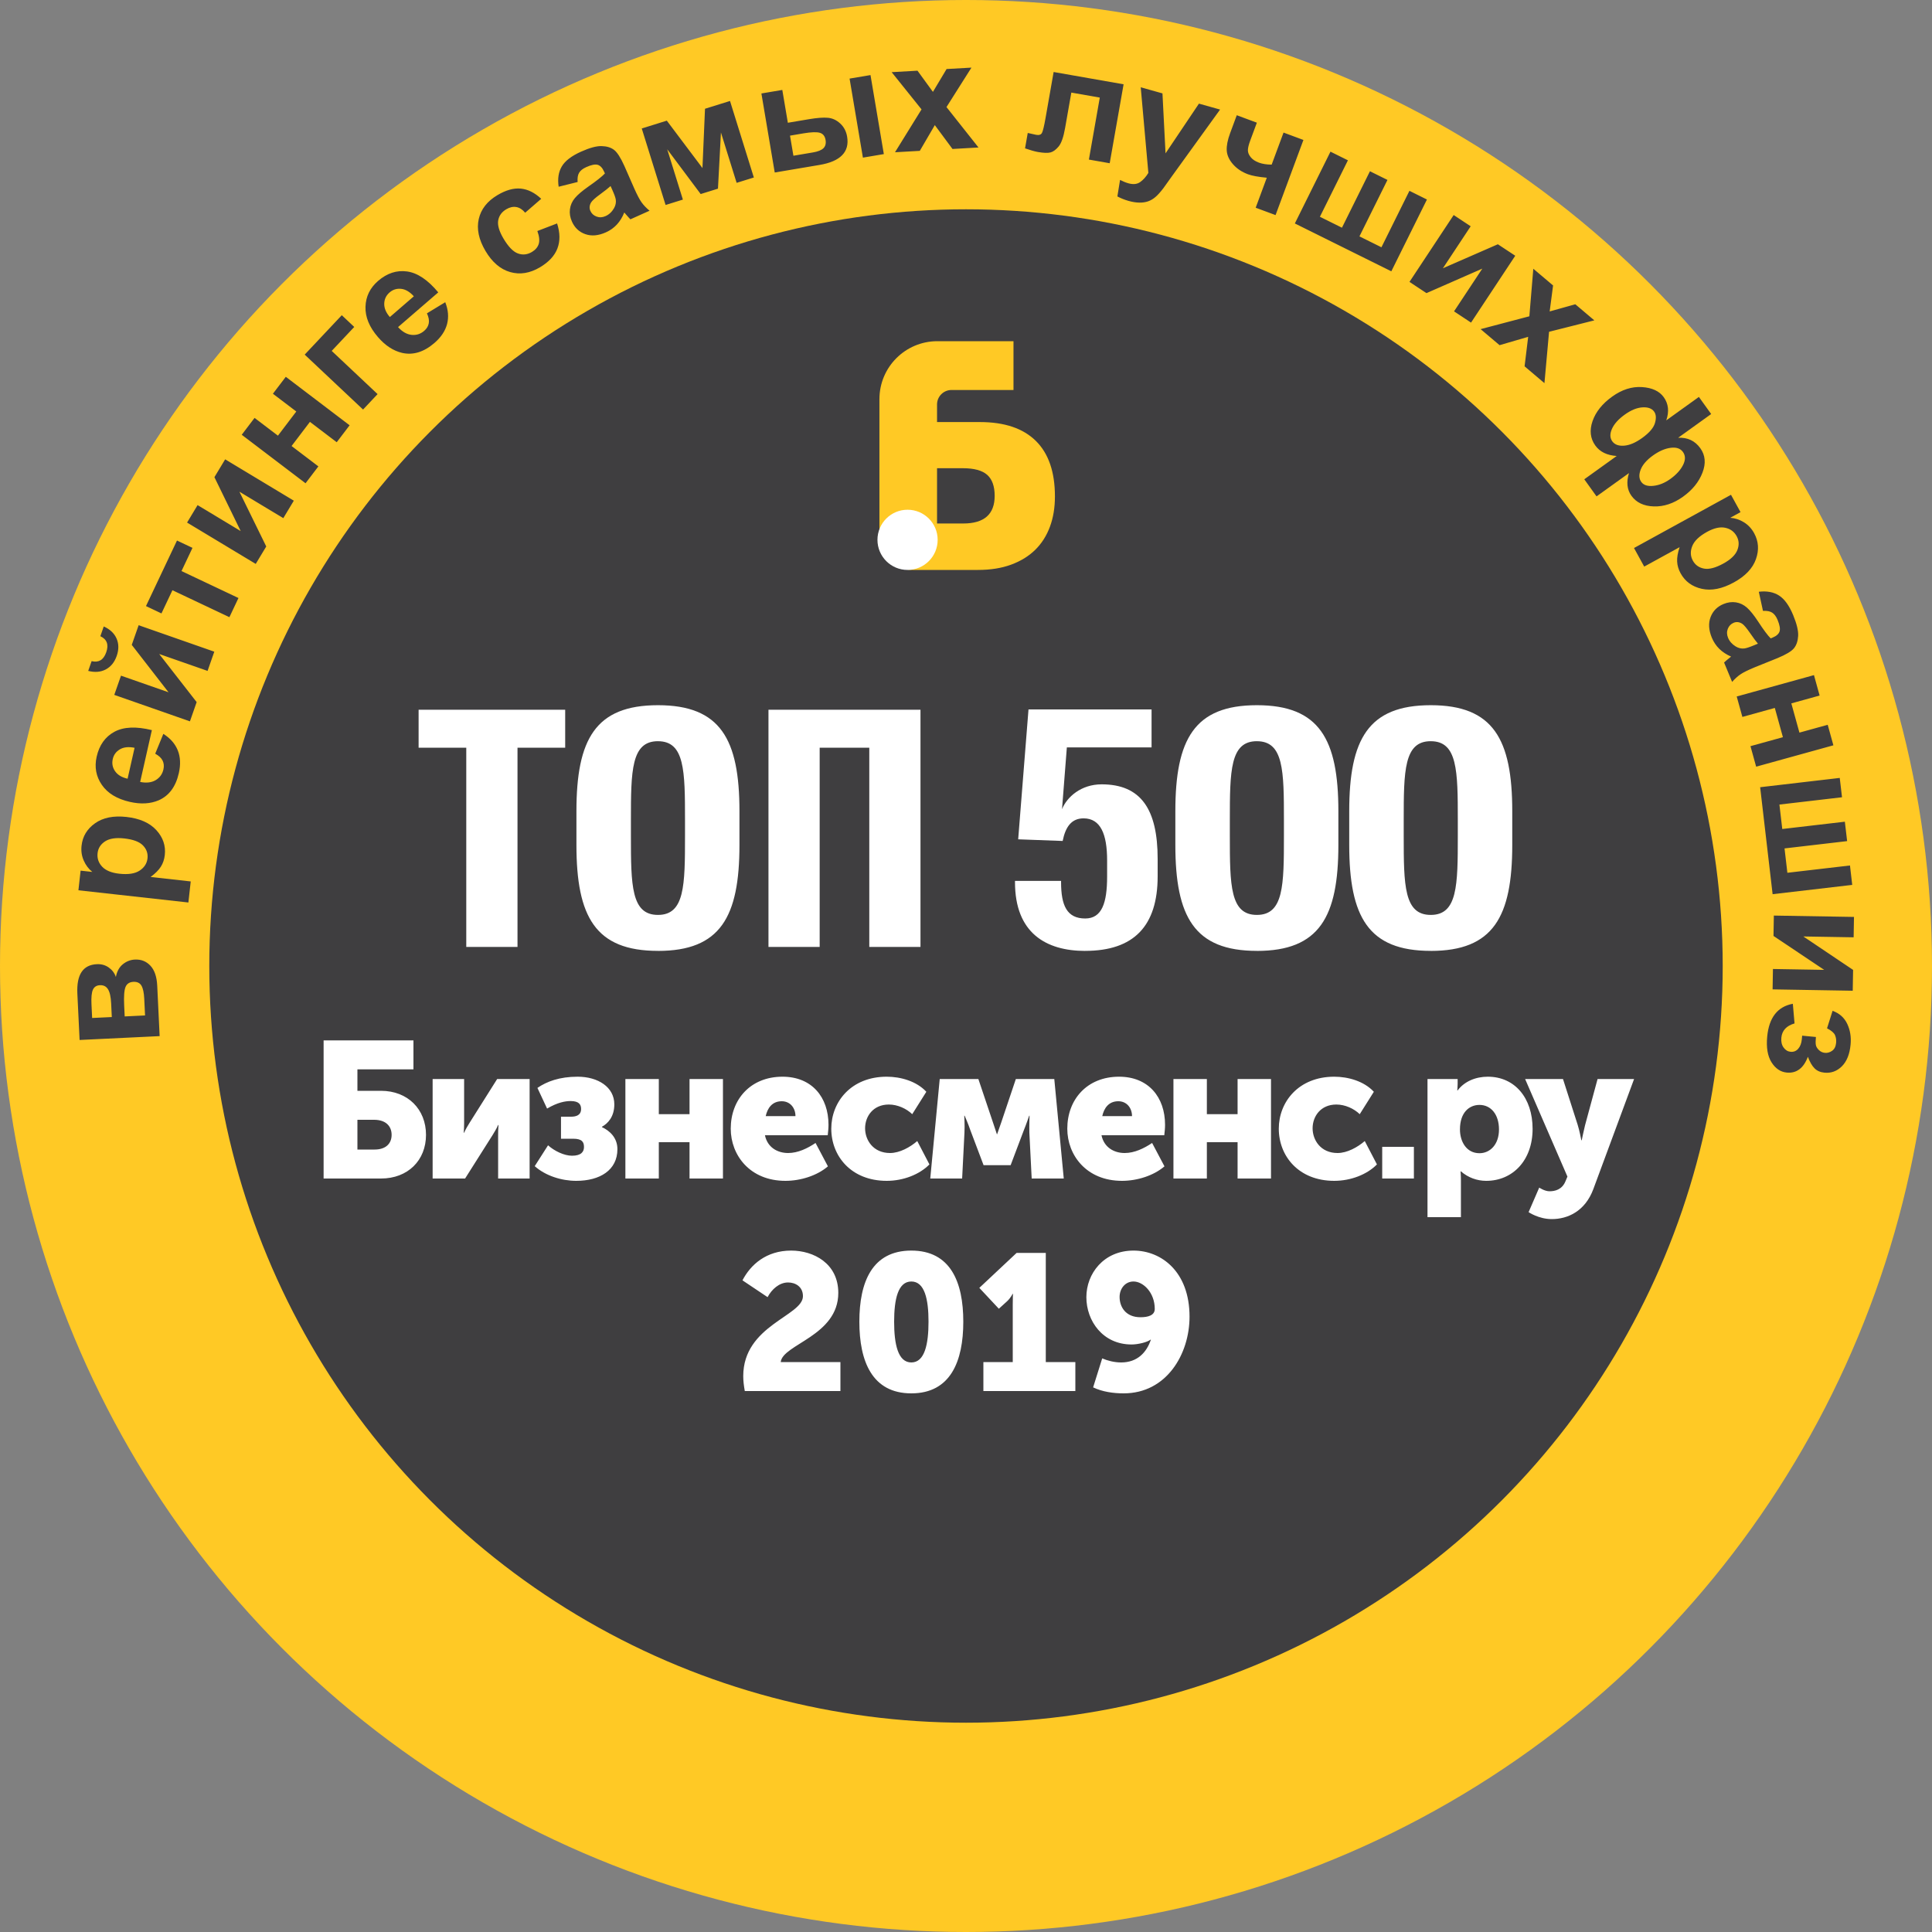
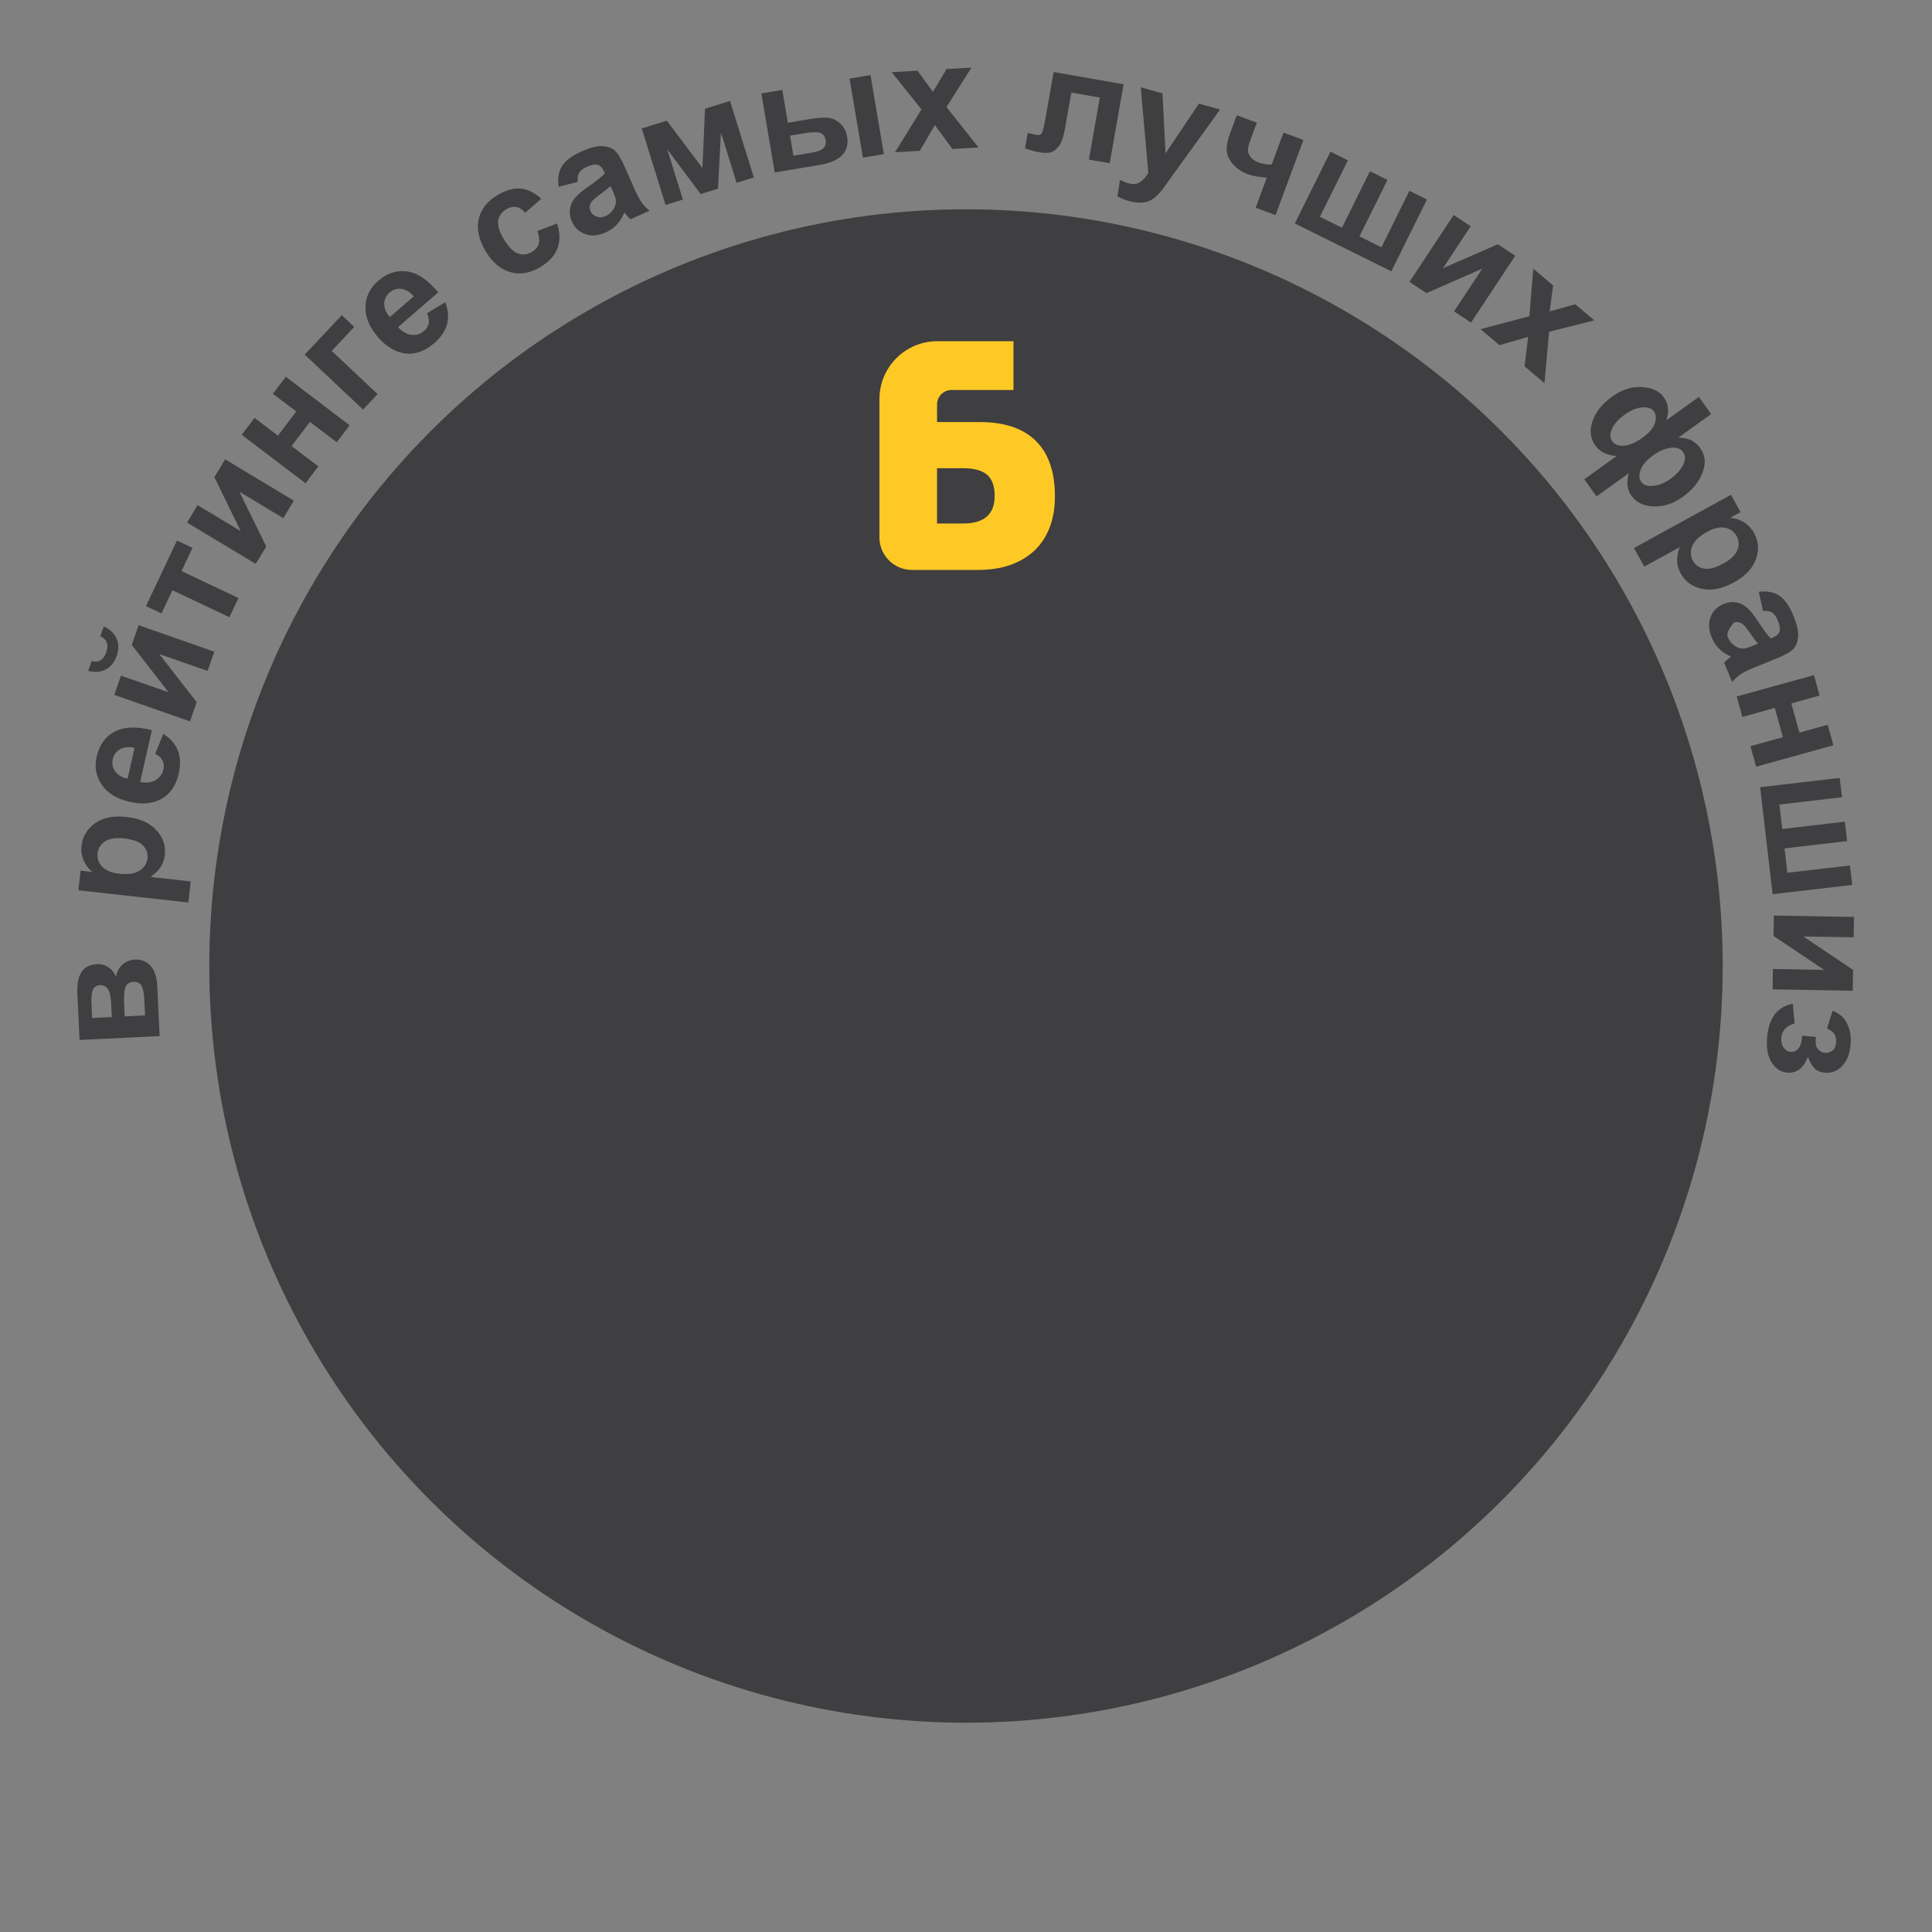
<svg xmlns="http://www.w3.org/2000/svg" width="100px" height="100px" viewBox="0 0 100 100" version="1.1">
  <rect x="0" y="0" width="100" height="100" fill="#808080" stroke="none" />
  <title>top500</title>
  <desc>Created with Sketch.</desc>
  <g id="Page-1" stroke="none" stroke-width="1" fill="none" fill-rule="evenodd">
    <g id="top500">
-       <circle id="Oval" fill="#FFC925" fill-rule="nonzero" cx="50" cy="50" r="50" />
      <circle id="Oval" fill="#3F3E40" fill-rule="nonzero" cx="50" cy="50" r="39.167" />
-       <path d="M38.55,72 C38.5,71.72 38.47,71.47 38.47,71.23 C38.47,68.59 41.56,68.12 41.56,67.09 C41.56,66.59 41.16,66.38 40.79,66.38 C40.33,66.38 39.94,66.74 39.73,67.14 L38.43,66.27 C38.85,65.46 39.66,64.73 40.95,64.73 C42.12,64.73 43.39,65.4 43.39,66.92 C43.39,69.15 40.5,69.58 40.41,70.5 L43.5,70.5 L43.5,72 L38.55,72 Z M47.17,72.12 C45.14,72.12 44.48,70.46 44.48,68.41 C44.48,66.36 45.14,64.73 47.17,64.73 C49.2,64.73 49.86,66.36 49.86,68.41 C49.86,70.46 49.2,72.12 47.17,72.12 Z M47.17,70.52 C47.86,70.52 48.06,69.58 48.06,68.41 C48.06,67.25 47.86,66.33 47.17,66.33 C46.48,66.33 46.28,67.25 46.28,68.41 C46.28,69.58 46.48,70.52 47.17,70.52 Z M50.9,72 L50.9,70.5 L52.42,70.5 L52.42,67.52 C52.42,67.25 52.43,66.97 52.43,66.97 L52.41,66.97 C52.41,66.97 52.32,67.17 52.13,67.35 L51.7,67.74 L50.69,66.66 L52.62,64.85 L54.13,64.85 L54.13,70.5 L55.66,70.5 L55.66,72 L50.9,72 Z M56.58,71.81 L57.05,70.31 C57.33,70.43 57.68,70.52 58.03,70.52 C58.87,70.52 59.35,70 59.57,69.34 L59.55,69.34 C59.39,69.47 58.91,69.59 58.57,69.59 C57.08,69.59 56.23,68.37 56.23,67.14 C56.23,65.93 57.12,64.73 58.67,64.73 C60.11,64.73 61.57,65.82 61.57,68.15 C61.57,70.09 60.38,72.12 58.16,72.12 C57.63,72.12 57.06,72.04 56.58,71.81 Z M59.03,68.18 C59.43,68.18 59.77,68.08 59.77,67.75 C59.77,66.9 59.17,66.33 58.67,66.33 C58.23,66.33 57.95,66.71 57.95,67.13 C57.95,67.64 58.26,68.18 59.03,68.18 Z" id="2019" fill="#FFFFFF" fill-rule="nonzero" />
-       <path d="M16.75,61 L16.75,53.85 L21.4,53.85 L21.4,55.35 L18.5,55.35 L18.5,56.46 L19.72,56.46 C21.11,56.46 22.05,57.42 22.05,58.74 C22.05,60.06 21.11,61 19.72,61 L16.75,61 Z M18.5,59.5 L19.39,59.5 C19.97,59.5 20.27,59.19 20.27,58.74 C20.27,58.29 19.97,57.96 19.36,57.96 L18.5,57.96 L18.5,59.5 Z M22.393,61 L22.393,55.85 L24.023,55.85 L24.023,58.12 C24.023,58.3 24.013,58.5 24.003,58.63 L24.023,58.63 C24.113,58.42 24.213,58.27 24.303,58.12 L25.733,55.85 L27.413,55.85 L27.413,61 L25.783,61 L25.783,58.75 C25.783,58.63 25.783,58.43 25.803,58.23 L25.783,58.23 C25.693,58.44 25.583,58.6 25.503,58.74 L24.073,61 L22.393,61 Z M27.677,60.36 L28.367,59.28 C28.687,59.57 29.197,59.82 29.607,59.82 C30.087,59.82 30.227,59.61 30.227,59.37 C30.227,59.12 30.137,58.94 29.667,58.94 L29.037,58.94 L29.037,57.8 L29.557,57.8 C29.827,57.8 30.077,57.72 30.077,57.4 C30.077,57.18 29.977,56.99 29.537,56.99 C29.257,56.99 28.857,57.06 28.317,57.38 L27.817,56.31 C28.297,55.98 28.957,55.73 29.897,55.73 C30.957,55.73 31.797,56.27 31.797,57.16 C31.797,57.8 31.467,58.15 31.157,58.32 L31.157,58.34 C31.547,58.52 31.957,58.88 31.957,59.48 C31.957,60.57 31.047,61.12 29.827,61.12 C29.067,61.12 28.237,60.86 27.677,60.36 Z M32.37,61 L32.37,55.85 L34.1,55.85 L34.1,57.67 L35.69,57.67 L35.69,55.85 L37.42,55.85 L37.42,61 L35.69,61 L35.69,59.12 L34.1,59.12 L34.1,61 L32.37,61 Z M37.823,58.42 C37.823,56.91 38.843,55.73 40.503,55.73 C42.023,55.73 42.883,56.79 42.883,58.22 C42.883,58.4 42.863,58.58 42.843,58.76 L39.593,58.76 C39.723,59.39 40.243,59.68 40.793,59.68 C41.303,59.68 41.793,59.44 42.213,59.16 L42.853,60.37 C42.293,60.85 41.443,61.12 40.653,61.12 C38.813,61.12 37.823,59.79 37.823,58.42 Z M39.633,57.77 L41.173,57.77 C41.173,57.35 40.903,57 40.463,57 C39.963,57 39.723,57.36 39.633,57.77 Z M43.027,58.42 C43.027,57.04 44.047,55.73 45.897,55.73 C46.617,55.73 47.437,55.96 47.947,56.51 L47.217,57.67 C46.917,57.38 46.457,57.17 46.007,57.17 C45.187,57.17 44.777,57.79 44.777,58.4 C44.777,59.01 45.197,59.68 46.067,59.68 C46.567,59.68 47.107,59.38 47.477,59.06 L48.107,60.27 C47.597,60.79 46.757,61.12 45.897,61.12 C44.057,61.12 43.027,59.84 43.027,58.42 Z M48.15,61 L48.64,55.85 L50.64,55.85 L51.4,58.11 C51.49,58.37 51.6,58.71 51.6,58.71 L51.61,58.71 C51.61,58.71 51.73,58.37 51.82,58.11 L52.58,55.85 L54.57,55.85 L55.06,61 L53.4,61 L53.28,58.63 C53.27,58.23 53.29,57.75 53.29,57.75 L53.27,57.75 C53.27,57.75 53.12,58.19 52.99,58.51 L52.31,60.31 L50.91,60.31 L50.23,58.51 C50.12,58.18 49.93,57.75 49.93,57.75 L49.91,57.75 C49.91,57.75 49.94,58.23 49.92,58.63 L49.8,61 L48.15,61 Z M55.243,58.42 C55.243,56.91 56.263,55.73 57.923,55.73 C59.443,55.73 60.303,56.79 60.303,58.22 C60.303,58.4 60.283,58.58 60.263,58.76 L57.013,58.76 C57.143,59.39 57.663,59.68 58.213,59.68 C58.723,59.68 59.213,59.44 59.633,59.16 L60.273,60.37 C59.713,60.85 58.863,61.12 58.073,61.12 C56.233,61.12 55.243,59.79 55.243,58.42 Z M57.053,57.77 L58.593,57.77 C58.593,57.35 58.323,57 57.883,57 C57.383,57 57.143,57.36 57.053,57.77 Z M60.737,61 L60.737,55.85 L62.467,55.85 L62.467,57.67 L64.057,57.67 L64.057,55.85 L65.787,55.85 L65.787,61 L64.057,61 L64.057,59.12 L62.467,59.12 L62.467,61 L60.737,61 Z M66.19,58.42 C66.19,57.04 67.21,55.73 69.06,55.73 C69.78,55.73 70.6,55.96 71.11,56.51 L70.38,57.67 C70.08,57.38 69.62,57.17 69.17,57.17 C68.35,57.17 67.94,57.79 67.94,58.4 C67.94,59.01 68.36,59.68 69.23,59.68 C69.73,59.68 70.27,59.38 70.64,59.06 L71.27,60.27 C70.76,60.79 69.92,61.12 69.06,61.12 C67.22,61.12 66.19,59.84 66.19,58.42 Z M71.543,61 L71.543,59.36 L73.183,59.36 L73.183,61 L71.543,61 Z M73.887,63 L73.887,55.85 L75.447,55.85 L75.447,56.11 C75.447,56.28 75.427,56.44 75.427,56.44 L75.447,56.44 C75.797,55.97 76.387,55.73 77.007,55.73 C78.407,55.73 79.327,56.83 79.327,58.43 C79.327,60.06 78.297,61.12 76.927,61.12 C76.447,61.12 75.987,60.95 75.617,60.63 L75.597,60.63 C75.597,60.63 75.617,60.81 75.617,61.07 L75.617,63 L73.887,63 Z M75.567,58.46 C75.567,59.08 75.897,59.69 76.577,59.69 C77.117,59.69 77.587,59.25 77.587,58.46 C77.587,57.69 77.177,57.19 76.577,57.19 C76.057,57.19 75.567,57.57 75.567,58.46 Z M79.67,61.47 C79.67,61.47 79.95,61.66 80.2,61.66 C80.48,61.66 80.85,61.58 81.03,61.14 L81.13,60.9 L78.94,55.85 L80.9,55.85 L81.66,58.22 C81.75,58.5 81.85,59.02 81.85,59.02 L81.87,59.02 C81.87,59.02 81.97,58.53 82.04,58.25 L82.69,55.85 L84.58,55.85 L82.47,61.55 C82.04,62.7 81.14,63.1 80.32,63.1 C79.64,63.1 79.12,62.74 79.12,62.74 L79.67,61.47 Z" id="Бизнесменс.ру" fill="#FFFFFF" fill-rule="nonzero" />
-       <path d="M24.134,49.014 L26.786,49.014 L26.786,38.7 L29.254,38.7 L29.254,36.737 L21.667,36.737 L21.667,38.7 L24.134,38.7 L24.134,49.014 L24.134,49.014 Z M34.056,38.364 C32.672,38.364 32.656,39.887 32.656,42.461 L32.656,43.258 C32.656,45.832 32.672,47.356 34.056,47.356 C35.44,47.356 35.456,45.832 35.456,43.258 L35.456,42.462 C35.456,39.889 35.44,38.365 34.056,38.365 L34.056,38.364 Z M34.056,49.217 C30.821,49.217 29.836,47.457 29.836,43.731 L29.836,41.988 C29.836,38.262 30.821,36.501 34.056,36.501 C37.291,36.501 38.274,38.261 38.274,41.988 L38.274,43.732 C38.274,47.458 37.291,49.219 34.056,49.219 L34.056,49.217 Z M65.056,38.364 C63.672,38.364 63.656,39.887 63.656,42.461 L63.656,43.258 C63.656,45.832 63.672,47.356 65.056,47.356 C66.44,47.356 66.456,45.832 66.456,43.258 L66.456,42.462 C66.456,39.889 66.44,38.365 65.056,38.365 L65.056,38.364 Z M65.056,49.217 C61.821,49.217 60.836,47.457 60.836,43.731 L60.836,41.988 C60.836,38.262 61.821,36.501 65.056,36.501 C68.291,36.501 69.274,38.261 69.274,41.988 L69.274,43.732 C69.274,47.458 68.291,49.219 65.056,49.219 L65.056,49.217 Z M74.056,38.364 C72.672,38.364 72.656,39.887 72.656,42.461 L72.656,43.258 C72.656,45.832 72.672,47.356 74.056,47.356 C75.44,47.356 75.456,45.832 75.456,43.258 L75.456,42.462 C75.456,39.889 75.44,38.365 74.056,38.365 L74.056,38.364 Z M74.056,49.217 C70.821,49.217 69.836,47.457 69.836,43.731 L69.836,41.988 C69.836,38.262 70.821,36.501 74.056,36.501 C77.291,36.501 78.274,38.261 78.274,41.988 L78.274,43.732 C78.274,47.458 77.291,49.219 74.056,49.219 L74.056,49.217 Z M47.646,36.737 L39.776,36.737 L39.776,49.014 L42.426,49.014 L42.426,38.7 L44.994,38.7 L44.994,49.014 L47.644,49.014 L47.644,36.737 L47.646,36.737 L47.646,36.737 Z M56.17,49.217 C58.687,49.217 59.92,47.93 59.92,45.357 L59.92,44.459 C59.92,41.884 59.054,40.597 57.02,40.597 C55.953,40.597 55.22,41.257 54.97,41.884 L55.22,38.684 L59.605,38.684 L59.605,36.72 L53.235,36.72 L52.701,43.443 L55.003,43.528 C55.153,42.782 55.47,42.358 56.087,42.358 C56.971,42.358 57.304,43.188 57.304,44.528 L57.304,45.373 C57.304,46.728 57.038,47.541 56.171,47.541 C55.221,47.541 54.921,46.865 54.921,45.661 L54.921,45.595 L52.536,45.595 L52.536,45.662 C52.536,48.288 54.136,49.219 56.171,49.219 L56.17,49.217 L56.17,49.217 Z" fill="#FFFFFF" fill-rule="nonzero" />
      <g id="App-Icon" transform="translate(45, 17)">
        <path d="M5.723,4.846 C6.991,4.846 7.955,5.171 8.614,5.82 C9.273,6.469 9.603,7.428 9.603,8.696 C9.603,9.274 9.517,9.797 9.344,10.263 C9.172,10.73 8.918,11.128 8.584,11.458 C8.249,11.787 7.833,12.043 7.336,12.226 C6.839,12.409 6.266,12.5 5.616,12.5 L2.206,12.5 C1.274,12.5 0.519,11.745 0.519,10.813 L0.519,3.659 C0.519,2.003 1.861,0.66 3.518,0.66 L7.458,0.66 L7.458,3.186 L4.251,3.186 C3.837,3.186 3.501,3.522 3.501,3.936 L3.501,4.846 L5.723,4.846 Z M3.501,10.096 L4.856,10.096 C5.941,10.096 6.484,9.619 6.484,8.665 C6.484,8.168 6.354,7.806 6.096,7.577 C5.837,7.349 5.419,7.235 4.84,7.235 L3.501,7.235 L3.501,10.096 Z" id="Б" fill="#FFC925" />
-         <circle id="Oval" fill="#FFFFFF" cx="1.975" cy="10.942" r="1.558" />
      </g>
-       <path d="M4.12,53.829 L4.004,51.429 C3.981,50.937 4.053,50.565 4.221,50.312 C4.388,50.059 4.653,49.923 5.014,49.906 C5.246,49.895 5.451,49.952 5.629,50.078 C5.807,50.204 5.93,50.367 5.997,50.567 C6.053,50.277 6.174,50.058 6.36,49.908 C6.546,49.758 6.753,49.678 6.982,49.667 C7.304,49.651 7.572,49.757 7.785,49.984 C7.998,50.211 8.116,50.556 8.138,51.019 L8.263,53.629 L4.12,53.829 Z M5.787,52.642 L5.753,51.935 C5.737,51.595 5.682,51.35 5.589,51.202 C5.496,51.054 5.357,50.985 5.172,50.994 C4.998,51.002 4.877,51.079 4.81,51.224 C4.743,51.369 4.718,51.623 4.735,51.984 L4.769,52.691 L5.787,52.642 Z M7.508,52.559 L7.466,51.693 C7.451,51.381 7.403,51.155 7.32,51.015 C7.238,50.876 7.099,50.811 6.904,50.82 C6.701,50.83 6.566,50.919 6.497,51.086 C6.428,51.254 6.405,51.574 6.427,52.048 L6.454,52.61 L7.508,52.559 Z M4.059,46.081 L4.172,45.064 L4.778,45.131 C4.586,44.976 4.437,44.779 4.333,44.539 C4.228,44.3 4.191,44.043 4.222,43.769 C4.275,43.29 4.508,42.904 4.92,42.612 C5.333,42.32 5.874,42.211 6.544,42.285 C7.233,42.362 7.749,42.59 8.094,42.969 C8.438,43.347 8.584,43.776 8.53,44.255 C8.505,44.483 8.437,44.684 8.326,44.859 C8.215,45.034 8.038,45.212 7.795,45.392 L9.872,45.623 L9.751,46.713 L4.059,46.081 Z M6.171,45.223 C6.634,45.275 6.987,45.221 7.228,45.062 C7.47,44.902 7.606,44.691 7.635,44.427 C7.663,44.173 7.585,43.951 7.4,43.76 C7.216,43.569 6.892,43.448 6.429,43.397 C5.997,43.349 5.666,43.4 5.437,43.55 C5.208,43.7 5.079,43.903 5.051,44.159 C5.021,44.426 5.1,44.659 5.286,44.858 C5.472,45.056 5.767,45.178 6.171,45.223 Z M8.034,39.011 L8.454,37.985 C8.814,38.211 9.063,38.495 9.201,38.837 C9.338,39.179 9.357,39.572 9.256,40.017 C9.097,40.72 8.749,41.189 8.213,41.423 C7.785,41.606 7.29,41.634 6.728,41.507 C6.058,41.356 5.572,41.062 5.272,40.625 C4.971,40.189 4.882,39.703 5.003,39.167 C5.139,38.565 5.445,38.135 5.922,37.877 C6.398,37.619 7.044,37.59 7.861,37.791 L7.255,40.473 C7.574,40.537 7.84,40.507 8.054,40.382 C8.268,40.256 8.403,40.071 8.459,39.824 C8.497,39.657 8.483,39.505 8.417,39.37 C8.352,39.235 8.224,39.116 8.034,39.011 Z M6.966,38.706 C6.654,38.643 6.4,38.67 6.205,38.786 C6.009,38.902 5.886,39.069 5.837,39.287 C5.784,39.521 5.825,39.733 5.961,39.924 C6.097,40.115 6.311,40.242 6.604,40.306 L6.966,38.706 Z M5.915,35.967 L6.263,34.972 L8.723,35.832 L6.82,33.379 L7.176,32.361 L11.092,33.731 L10.744,34.726 L8.24,33.851 L10.179,36.341 L9.831,37.337 L5.915,35.967 Z M5.194,32.93 L5.37,32.425 C5.694,32.571 5.916,32.781 6.034,33.052 C6.153,33.324 6.155,33.624 6.041,33.951 C5.927,34.278 5.738,34.51 5.476,34.649 C5.214,34.788 4.91,34.813 4.566,34.726 L4.742,34.221 C4.923,34.265 5.076,34.249 5.203,34.175 C5.33,34.101 5.428,33.963 5.499,33.761 C5.569,33.56 5.578,33.39 5.525,33.253 C5.473,33.116 5.362,33.008 5.194,32.93 Z M7.556,31.371 L9.161,27.978 L9.963,28.357 L9.395,29.558 L12.343,30.953 L11.874,31.945 L8.925,30.55 L8.357,31.751 L7.556,31.371 Z M9.683,27.048 L10.227,26.145 L12.459,27.489 L11.098,24.699 L11.654,23.775 L15.208,25.915 L14.664,26.819 L12.392,25.451 L13.781,28.285 L13.237,29.188 L9.683,27.048 Z M12.512,22.504 L13.176,21.63 L14.386,22.55 L15.336,21.299 L14.126,20.38 L14.793,19.503 L18.096,22.013 L17.429,22.89 L16.042,21.836 L15.092,23.086 L16.479,24.14 L15.815,25.014 L12.512,22.504 Z M15.771,18.355 L17.691,16.315 L18.336,16.923 L17.169,18.163 L19.544,20.399 L18.792,21.198 L15.771,18.355 Z M22.098,16.218 L23.046,15.642 C23.202,16.037 23.233,16.413 23.141,16.77 C23.048,17.127 22.83,17.455 22.485,17.753 C21.939,18.224 21.381,18.395 20.811,18.265 C20.357,18.158 19.942,17.886 19.566,17.451 C19.116,16.931 18.9,16.406 18.918,15.876 C18.935,15.347 19.152,14.902 19.567,14.543 C20.034,14.139 20.536,13.975 21.073,14.051 C21.609,14.126 22.146,14.487 22.684,15.133 L20.603,16.931 C20.822,17.172 21.055,17.306 21.301,17.332 C21.547,17.359 21.766,17.289 21.957,17.124 C22.087,17.012 22.166,16.882 22.193,16.734 C22.221,16.587 22.189,16.415 22.098,16.218 Z M21.42,15.337 C21.207,15.102 20.987,14.973 20.76,14.95 C20.534,14.927 20.336,14.989 20.167,15.135 C19.985,15.292 19.893,15.487 19.888,15.721 C19.884,15.955 19.981,16.185 20.179,16.41 L21.42,15.337 Z M28.014,10.29 L27.183,11.01 C27.042,10.842 26.888,10.744 26.721,10.716 C26.554,10.688 26.382,10.726 26.205,10.831 C25.97,10.971 25.831,11.163 25.787,11.408 C25.744,11.654 25.835,11.967 26.06,12.348 C26.312,12.771 26.56,13.028 26.806,13.118 C27.052,13.209 27.294,13.183 27.534,13.041 C27.713,12.934 27.83,12.796 27.884,12.627 C27.937,12.457 27.914,12.234 27.814,11.957 L28.835,11.565 C28.991,12.048 28.997,12.479 28.852,12.858 C28.708,13.238 28.406,13.563 27.947,13.836 C27.425,14.145 26.911,14.227 26.406,14.082 C25.9,13.937 25.475,13.573 25.129,12.991 C24.78,12.402 24.664,11.851 24.78,11.338 C24.897,10.825 25.221,10.411 25.752,10.097 C26.186,9.839 26.587,9.727 26.955,9.762 C27.322,9.797 27.675,9.973 28.014,10.29 Z M29.898,9.42 L28.916,9.665 C28.854,9.253 28.908,8.903 29.078,8.615 C29.248,8.327 29.579,8.073 30.071,7.852 C30.518,7.651 30.874,7.554 31.14,7.562 C31.406,7.569 31.62,7.634 31.782,7.757 C31.944,7.879 32.123,8.158 32.319,8.593 L32.834,9.766 C32.983,10.099 33.109,10.337 33.212,10.48 C33.316,10.624 33.452,10.766 33.621,10.907 L32.63,11.352 C32.574,11.298 32.498,11.213 32.401,11.1 C32.358,11.048 32.328,11.014 32.313,10.998 C32.216,11.241 32.09,11.448 31.932,11.619 C31.775,11.79 31.586,11.925 31.365,12.024 C30.975,12.199 30.621,12.232 30.301,12.121 C29.982,12.011 29.749,11.794 29.604,11.471 C29.508,11.257 29.473,11.044 29.5,10.83 C29.527,10.617 29.612,10.424 29.756,10.252 C29.9,10.081 30.131,9.884 30.448,9.661 C30.876,9.363 31.163,9.135 31.31,8.978 L31.265,8.878 C31.178,8.686 31.069,8.57 30.937,8.531 C30.806,8.492 30.608,8.531 30.344,8.65 C30.166,8.73 30.043,8.827 29.975,8.942 C29.906,9.057 29.881,9.216 29.898,9.42 Z M31.603,9.63 C31.494,9.73 31.314,9.873 31.063,10.057 C30.811,10.241 30.656,10.381 30.596,10.477 C30.507,10.628 30.495,10.775 30.559,10.917 C30.622,11.058 30.728,11.155 30.879,11.21 C31.029,11.266 31.185,11.257 31.347,11.184 C31.527,11.103 31.673,10.966 31.783,10.774 C31.864,10.629 31.894,10.483 31.873,10.335 C31.861,10.238 31.801,10.069 31.693,9.829 L31.603,9.63 Z M33.217,6.65 L34.514,6.245 L36.359,8.698 L36.491,5.629 L37.785,5.226 L39.019,9.187 L38.128,9.464 L37.316,6.858 L37.162,9.765 L36.267,10.044 L34.534,7.725 L35.346,10.331 L34.451,10.61 L33.217,6.65 Z M39.41,4.838 L40.492,4.655 L40.779,6.354 L41.865,6.171 C42.291,6.099 42.622,6.074 42.857,6.097 C43.092,6.119 43.304,6.219 43.493,6.396 C43.683,6.572 43.801,6.798 43.847,7.073 C43.914,7.468 43.828,7.788 43.589,8.033 C43.351,8.278 42.959,8.447 42.415,8.538 L40.1,8.929 L39.41,4.838 Z M41.067,8.061 L42.072,7.891 C42.334,7.847 42.517,7.774 42.621,7.672 C42.725,7.57 42.762,7.426 42.731,7.241 C42.697,7.043 42.598,6.921 42.433,6.873 C42.268,6.826 41.988,6.836 41.592,6.902 L40.891,7.021 L41.067,8.061 Z M43.974,4.068 L45.057,3.886 L45.747,7.976 L44.664,8.159 L43.974,4.068 Z M46.325,7.881 L47.698,5.662 L46.152,3.735 L47.489,3.659 L48.288,4.756 L48.995,3.573 L50.282,3.5 L48.99,5.542 L50.647,7.634 L49.301,7.711 L48.386,6.476 L47.609,7.808 L46.325,7.881 Z M54.536,3.727 L58.157,4.363 L57.438,8.449 L56.361,8.26 L56.925,5.051 L55.452,4.792 L55.129,6.627 C55.047,7.094 54.936,7.412 54.795,7.582 C54.654,7.751 54.513,7.854 54.372,7.89 C54.231,7.926 54.015,7.918 53.725,7.868 C53.553,7.837 53.33,7.774 53.056,7.679 L53.196,6.882 C53.22,6.886 53.279,6.899 53.376,6.922 C53.487,6.949 53.574,6.968 53.635,6.979 C53.782,7.005 53.88,6.973 53.93,6.882 C53.98,6.792 54.044,6.528 54.121,6.089 L54.536,3.727 Z M59.044,4.518 L60.169,4.834 L60.328,7.938 L62.057,5.364 L63.151,5.671 L60.661,9.119 L60.214,9.744 C60.056,9.951 59.917,10.104 59.799,10.203 C59.68,10.303 59.556,10.375 59.425,10.421 C59.295,10.467 59.144,10.489 58.973,10.487 C58.802,10.485 58.616,10.455 58.415,10.399 C58.212,10.342 58.019,10.265 57.835,10.167 L57.974,9.313 C58.13,9.392 58.274,9.451 58.407,9.488 C58.653,9.557 58.855,9.536 59.013,9.425 C59.172,9.314 59.314,9.155 59.439,8.95 L59.044,4.518 Z M64.015,5.964 L65.055,6.35 L64.71,7.28 C64.631,7.493 64.592,7.658 64.591,7.776 C64.59,7.893 64.638,8.012 64.734,8.133 C64.829,8.253 64.971,8.348 65.159,8.417 C65.342,8.485 65.563,8.52 65.821,8.521 L66.436,6.862 L67.465,7.244 L66.023,11.133 L64.994,10.752 L65.569,9.199 C65.129,9.158 64.804,9.098 64.594,9.02 C64.279,8.903 64.021,8.731 63.82,8.502 C63.619,8.273 63.511,8.036 63.496,7.79 C63.482,7.545 63.54,7.246 63.67,6.895 L64.015,5.964 Z M68.865,7.85 L69.768,8.298 L68.318,11.22 L69.459,11.786 L70.908,8.864 L71.815,9.313 L70.365,12.235 L71.503,12.799 L72.952,9.877 L73.858,10.327 L72.015,14.043 L67.021,11.566 L68.865,7.85 Z M75.242,11.13 L76.122,11.712 L74.685,13.885 L77.529,12.643 L78.429,13.237 L76.141,16.698 L75.261,16.116 L76.724,13.904 L73.834,15.172 L72.954,14.591 L75.242,11.13 Z M76.636,17.036 L79.159,16.371 L79.364,13.91 L80.387,14.775 L80.211,16.12 L81.538,15.749 L82.522,16.582 L80.179,17.173 L79.94,19.832 L78.912,18.961 L79.098,17.435 L77.617,17.866 L76.636,17.036 Z M87.934,20.545 L88.57,21.43 L86.86,22.659 C87.104,22.647 87.322,22.686 87.514,22.776 C87.705,22.866 87.87,23.007 88.008,23.2 C88.268,23.561 88.306,23.983 88.12,24.464 C87.935,24.945 87.6,25.36 87.113,25.709 C86.625,26.06 86.12,26.228 85.601,26.212 C85.081,26.196 84.695,26.012 84.442,25.661 C84.328,25.502 84.261,25.325 84.24,25.128 C84.219,24.932 84.244,24.718 84.316,24.487 L82.637,25.693 L82.002,24.808 L83.68,23.602 C83.43,23.585 83.213,23.532 83.028,23.442 C82.844,23.352 82.692,23.225 82.573,23.06 C82.312,22.696 82.264,22.275 82.43,21.796 C82.596,21.318 82.934,20.896 83.444,20.529 C83.949,20.166 84.464,20.001 84.989,20.035 C85.513,20.069 85.889,20.243 86.115,20.558 C86.238,20.729 86.31,20.915 86.332,21.114 C86.353,21.314 86.325,21.528 86.246,21.758 L87.934,20.545 Z M85.618,21.305 C85.499,21.14 85.296,21.067 85.01,21.085 C84.723,21.104 84.418,21.229 84.095,21.462 C83.769,21.696 83.549,21.941 83.435,22.197 C83.321,22.454 83.326,22.668 83.449,22.839 C83.574,23.013 83.778,23.089 84.061,23.068 C84.344,23.047 84.656,22.915 84.997,22.67 C85.367,22.404 85.588,22.146 85.661,21.894 C85.734,21.643 85.719,21.447 85.618,21.305 Z M87.109,23.394 C86.978,23.212 86.766,23.14 86.471,23.179 C86.176,23.217 85.869,23.351 85.55,23.581 C85.231,23.81 85.021,24.053 84.921,24.309 C84.822,24.565 84.832,24.777 84.952,24.944 C85.072,25.111 85.281,25.179 85.579,25.147 C85.877,25.116 86.17,24.997 86.458,24.79 C86.764,24.57 86.983,24.329 87.115,24.068 C87.246,23.807 87.244,23.582 87.109,23.394 Z M89.596,25.61 L90.089,26.508 L89.555,26.801 C89.801,26.817 90.036,26.893 90.259,27.029 C90.482,27.165 90.66,27.354 90.793,27.596 C91.025,28.018 91.056,28.468 90.886,28.944 C90.717,29.42 90.337,29.82 89.745,30.145 C89.138,30.478 88.585,30.589 88.085,30.477 C87.585,30.365 87.22,30.097 86.988,29.675 C86.878,29.474 86.818,29.27 86.808,29.063 C86.798,28.856 86.841,28.609 86.936,28.322 L85.104,29.327 L84.576,28.365 L89.596,25.61 Z M88.362,27.526 C87.953,27.751 87.696,27.997 87.59,28.267 C87.483,28.536 87.494,28.787 87.622,29.02 C87.745,29.243 87.936,29.38 88.197,29.43 C88.458,29.48 88.792,29.393 89.201,29.169 C89.582,28.96 89.823,28.728 89.924,28.474 C90.025,28.219 90.014,27.979 89.89,27.753 C89.761,27.518 89.563,27.372 89.296,27.317 C89.03,27.261 88.718,27.331 88.362,27.526 Z M91.251,31.619 L91.036,30.629 C91.45,30.579 91.798,30.644 92.08,30.823 C92.363,31.002 92.607,31.34 92.814,31.838 C93.001,32.291 93.087,32.65 93.072,32.915 C93.056,33.181 92.985,33.393 92.857,33.551 C92.73,33.71 92.446,33.88 92.006,34.063 L90.817,34.542 C90.481,34.682 90.239,34.801 90.092,34.9 C89.946,34.998 89.8,35.13 89.654,35.295 L89.238,34.292 C89.294,34.237 89.381,34.163 89.497,34.07 C89.55,34.028 89.585,34 89.601,33.985 C89.361,33.881 89.158,33.748 88.992,33.586 C88.826,33.423 88.697,33.23 88.604,33.007 C88.441,32.612 88.419,32.257 88.539,31.941 C88.659,31.625 88.883,31.399 89.21,31.263 C89.427,31.174 89.641,31.145 89.853,31.178 C90.066,31.212 90.256,31.303 90.423,31.452 C90.591,31.601 90.781,31.837 90.994,32.161 C91.279,32.598 91.498,32.892 91.651,33.043 L91.752,33.001 C91.947,32.92 92.066,32.815 92.109,32.684 C92.152,32.553 92.118,32.354 92.008,32.087 C91.933,31.907 91.839,31.781 91.726,31.709 C91.614,31.638 91.455,31.607 91.251,31.619 Z M90.99,33.316 C90.893,33.204 90.756,33.02 90.58,32.763 C90.403,32.507 90.268,32.347 90.174,32.284 C90.026,32.191 89.879,32.174 89.735,32.234 C89.593,32.293 89.492,32.397 89.432,32.545 C89.373,32.694 89.377,32.85 89.445,33.014 C89.52,33.197 89.653,33.346 89.842,33.462 C89.984,33.547 90.129,33.581 90.277,33.565 C90.375,33.556 90.545,33.501 90.788,33.4 L90.99,33.316 Z M93.891,34.944 L94.183,36.001 L92.719,36.407 L93.138,37.92 L94.602,37.515 L94.896,38.577 L90.898,39.683 L90.604,38.621 L92.283,38.157 L91.864,36.643 L90.185,37.108 L89.892,36.05 L93.891,34.944 Z M95.225,40.265 L95.342,41.266 L92.102,41.644 L92.25,42.909 L95.489,42.531 L95.607,43.536 L92.367,43.914 L92.514,45.175 L95.754,44.797 L95.871,45.802 L91.75,46.283 L91.105,40.746 L95.225,40.265 Z M95.962,47.46 L95.944,48.515 L93.339,48.471 L95.916,50.202 L95.897,51.28 L91.749,51.21 L91.767,50.155 L94.419,50.2 L91.796,48.445 L91.814,47.39 L95.962,47.46 Z M93.279,53.606 L93.991,53.674 C93.973,53.863 93.972,54.002 93.989,54.09 C94.005,54.177 94.057,54.264 94.145,54.35 C94.232,54.435 94.336,54.484 94.458,54.495 C94.588,54.508 94.712,54.472 94.832,54.388 C94.951,54.303 95.019,54.167 95.037,53.977 C95.051,53.832 95.032,53.7 94.981,53.58 C94.93,53.46 94.792,53.342 94.567,53.226 L94.854,52.32 C95.208,52.448 95.461,52.673 95.613,52.996 C95.766,53.32 95.823,53.677 95.786,54.068 C95.739,54.566 95.588,54.941 95.334,55.193 C95.08,55.444 94.78,55.554 94.435,55.521 C94.22,55.501 94.047,55.425 93.917,55.293 C93.787,55.162 93.673,54.963 93.576,54.698 C93.464,54.996 93.316,55.213 93.133,55.348 C92.95,55.484 92.733,55.54 92.482,55.516 C92.16,55.485 91.898,55.308 91.694,54.986 C91.491,54.663 91.416,54.219 91.47,53.654 C91.564,52.669 92.006,52.102 92.797,51.955 L92.885,52.972 C92.465,53.094 92.237,53.341 92.202,53.712 C92.183,53.916 92.221,54.085 92.317,54.219 C92.413,54.352 92.533,54.426 92.678,54.44 C92.839,54.455 92.971,54.403 93.076,54.283 C93.18,54.164 93.242,54 93.262,53.793 L93.279,53.606 Z" id="врейтингесамыхлучшихфраншиз" fill="#3F3E40" fill-rule="nonzero" />
+       <path d="M4.12,53.829 L4.004,51.429 C3.981,50.937 4.053,50.565 4.221,50.312 C4.388,50.059 4.653,49.923 5.014,49.906 C5.246,49.895 5.451,49.952 5.629,50.078 C5.807,50.204 5.93,50.367 5.997,50.567 C6.053,50.277 6.174,50.058 6.36,49.908 C6.546,49.758 6.753,49.678 6.982,49.667 C7.304,49.651 7.572,49.757 7.785,49.984 C7.998,50.211 8.116,50.556 8.138,51.019 L8.263,53.629 L4.12,53.829 Z M5.787,52.642 L5.753,51.935 C5.737,51.595 5.682,51.35 5.589,51.202 C5.496,51.054 5.357,50.985 5.172,50.994 C4.998,51.002 4.877,51.079 4.81,51.224 C4.743,51.369 4.718,51.623 4.735,51.984 L4.769,52.691 L5.787,52.642 Z M7.508,52.559 L7.466,51.693 C7.451,51.381 7.403,51.155 7.32,51.015 C7.238,50.876 7.099,50.811 6.904,50.82 C6.701,50.83 6.566,50.919 6.497,51.086 C6.428,51.254 6.405,51.574 6.427,52.048 L6.454,52.61 L7.508,52.559 Z M4.059,46.081 L4.172,45.064 L4.778,45.131 C4.586,44.976 4.437,44.779 4.333,44.539 C4.228,44.3 4.191,44.043 4.222,43.769 C4.275,43.29 4.508,42.904 4.92,42.612 C5.333,42.32 5.874,42.211 6.544,42.285 C7.233,42.362 7.749,42.59 8.094,42.969 C8.438,43.347 8.584,43.776 8.53,44.255 C8.505,44.483 8.437,44.684 8.326,44.859 C8.215,45.034 8.038,45.212 7.795,45.392 L9.872,45.623 L9.751,46.713 L4.059,46.081 Z M6.171,45.223 C6.634,45.275 6.987,45.221 7.228,45.062 C7.47,44.902 7.606,44.691 7.635,44.427 C7.663,44.173 7.585,43.951 7.4,43.76 C7.216,43.569 6.892,43.448 6.429,43.397 C5.997,43.349 5.666,43.4 5.437,43.55 C5.208,43.7 5.079,43.903 5.051,44.159 C5.021,44.426 5.1,44.659 5.286,44.858 C5.472,45.056 5.767,45.178 6.171,45.223 Z M8.034,39.011 L8.454,37.985 C8.814,38.211 9.063,38.495 9.201,38.837 C9.338,39.179 9.357,39.572 9.256,40.017 C9.097,40.72 8.749,41.189 8.213,41.423 C7.785,41.606 7.29,41.634 6.728,41.507 C6.058,41.356 5.572,41.062 5.272,40.625 C4.971,40.189 4.882,39.703 5.003,39.167 C5.139,38.565 5.445,38.135 5.922,37.877 C6.398,37.619 7.044,37.59 7.861,37.791 L7.255,40.473 C7.574,40.537 7.84,40.507 8.054,40.382 C8.268,40.256 8.403,40.071 8.459,39.824 C8.497,39.657 8.483,39.505 8.417,39.37 C8.352,39.235 8.224,39.116 8.034,39.011 Z M6.966,38.706 C6.654,38.643 6.4,38.67 6.205,38.786 C6.009,38.902 5.886,39.069 5.837,39.287 C5.784,39.521 5.825,39.733 5.961,39.924 C6.097,40.115 6.311,40.242 6.604,40.306 L6.966,38.706 Z M5.915,35.967 L6.263,34.972 L8.723,35.832 L6.82,33.379 L7.176,32.361 L11.092,33.731 L10.744,34.726 L8.24,33.851 L10.179,36.341 L9.831,37.337 L5.915,35.967 Z M5.194,32.93 L5.37,32.425 C5.694,32.571 5.916,32.781 6.034,33.052 C6.153,33.324 6.155,33.624 6.041,33.951 C5.927,34.278 5.738,34.51 5.476,34.649 C5.214,34.788 4.91,34.813 4.566,34.726 L4.742,34.221 C4.923,34.265 5.076,34.249 5.203,34.175 C5.33,34.101 5.428,33.963 5.499,33.761 C5.569,33.56 5.578,33.39 5.525,33.253 C5.473,33.116 5.362,33.008 5.194,32.93 Z M7.556,31.371 L9.161,27.978 L9.963,28.357 L9.395,29.558 L12.343,30.953 L11.874,31.945 L8.925,30.55 L8.357,31.751 L7.556,31.371 Z M9.683,27.048 L10.227,26.145 L12.459,27.489 L11.098,24.699 L11.654,23.775 L15.208,25.915 L14.664,26.819 L12.392,25.451 L13.781,28.285 L13.237,29.188 L9.683,27.048 Z M12.512,22.504 L13.176,21.63 L14.386,22.55 L15.336,21.299 L14.126,20.38 L14.793,19.503 L18.096,22.013 L17.429,22.89 L16.042,21.836 L15.092,23.086 L16.479,24.14 L15.815,25.014 L12.512,22.504 Z M15.771,18.355 L17.691,16.315 L18.336,16.923 L17.169,18.163 L19.544,20.399 L18.792,21.198 L15.771,18.355 Z M22.098,16.218 L23.046,15.642 C23.202,16.037 23.233,16.413 23.141,16.77 C23.048,17.127 22.83,17.455 22.485,17.753 C21.939,18.224 21.381,18.395 20.811,18.265 C20.357,18.158 19.942,17.886 19.566,17.451 C19.116,16.931 18.9,16.406 18.918,15.876 C18.935,15.347 19.152,14.902 19.567,14.543 C20.034,14.139 20.536,13.975 21.073,14.051 C21.609,14.126 22.146,14.487 22.684,15.133 L20.603,16.931 C20.822,17.172 21.055,17.306 21.301,17.332 C21.547,17.359 21.766,17.289 21.957,17.124 C22.087,17.012 22.166,16.882 22.193,16.734 C22.221,16.587 22.189,16.415 22.098,16.218 Z M21.42,15.337 C21.207,15.102 20.987,14.973 20.76,14.95 C20.534,14.927 20.336,14.989 20.167,15.135 C19.985,15.292 19.893,15.487 19.888,15.721 C19.884,15.955 19.981,16.185 20.179,16.41 L21.42,15.337 Z M28.014,10.29 L27.183,11.01 C27.042,10.842 26.888,10.744 26.721,10.716 C26.554,10.688 26.382,10.726 26.205,10.831 C25.97,10.971 25.831,11.163 25.787,11.408 C25.744,11.654 25.835,11.967 26.06,12.348 C26.312,12.771 26.56,13.028 26.806,13.118 C27.052,13.209 27.294,13.183 27.534,13.041 C27.713,12.934 27.83,12.796 27.884,12.627 C27.937,12.457 27.914,12.234 27.814,11.957 L28.835,11.565 C28.991,12.048 28.997,12.479 28.852,12.858 C28.708,13.238 28.406,13.563 27.947,13.836 C27.425,14.145 26.911,14.227 26.406,14.082 C25.9,13.937 25.475,13.573 25.129,12.991 C24.78,12.402 24.664,11.851 24.78,11.338 C24.897,10.825 25.221,10.411 25.752,10.097 C26.186,9.839 26.587,9.727 26.955,9.762 C27.322,9.797 27.675,9.973 28.014,10.29 Z M29.898,9.42 L28.916,9.665 C28.854,9.253 28.908,8.903 29.078,8.615 C29.248,8.327 29.579,8.073 30.071,7.852 C30.518,7.651 30.874,7.554 31.14,7.562 C31.406,7.569 31.62,7.634 31.782,7.757 C31.944,7.879 32.123,8.158 32.319,8.593 L32.834,9.766 C32.983,10.099 33.109,10.337 33.212,10.48 C33.316,10.624 33.452,10.766 33.621,10.907 L32.63,11.352 C32.574,11.298 32.498,11.213 32.401,11.1 C32.358,11.048 32.328,11.014 32.313,10.998 C32.216,11.241 32.09,11.448 31.932,11.619 C31.775,11.79 31.586,11.925 31.365,12.024 C30.975,12.199 30.621,12.232 30.301,12.121 C29.982,12.011 29.749,11.794 29.604,11.471 C29.508,11.257 29.473,11.044 29.5,10.83 C29.527,10.617 29.612,10.424 29.756,10.252 C29.9,10.081 30.131,9.884 30.448,9.661 C30.876,9.363 31.163,9.135 31.31,8.978 L31.265,8.878 C31.178,8.686 31.069,8.57 30.937,8.531 C30.806,8.492 30.608,8.531 30.344,8.65 C30.166,8.73 30.043,8.827 29.975,8.942 C29.906,9.057 29.881,9.216 29.898,9.42 Z M31.603,9.63 C31.494,9.73 31.314,9.873 31.063,10.057 C30.811,10.241 30.656,10.381 30.596,10.477 C30.507,10.628 30.495,10.775 30.559,10.917 C30.622,11.058 30.728,11.155 30.879,11.21 C31.029,11.266 31.185,11.257 31.347,11.184 C31.527,11.103 31.673,10.966 31.783,10.774 C31.864,10.629 31.894,10.483 31.873,10.335 C31.861,10.238 31.801,10.069 31.693,9.829 L31.603,9.63 Z M33.217,6.65 L34.514,6.245 L36.359,8.698 L36.491,5.629 L37.785,5.226 L39.019,9.187 L38.128,9.464 L37.316,6.858 L37.162,9.765 L36.267,10.044 L34.534,7.725 L35.346,10.331 L34.451,10.61 L33.217,6.65 Z M39.41,4.838 L40.492,4.655 L40.779,6.354 L41.865,6.171 C42.291,6.099 42.622,6.074 42.857,6.097 C43.092,6.119 43.304,6.219 43.493,6.396 C43.683,6.572 43.801,6.798 43.847,7.073 C43.914,7.468 43.828,7.788 43.589,8.033 C43.351,8.278 42.959,8.447 42.415,8.538 L40.1,8.929 L39.41,4.838 Z M41.067,8.061 L42.072,7.891 C42.334,7.847 42.517,7.774 42.621,7.672 C42.725,7.57 42.762,7.426 42.731,7.241 C42.697,7.043 42.598,6.921 42.433,6.873 C42.268,6.826 41.988,6.836 41.592,6.902 L40.891,7.021 L41.067,8.061 Z M43.974,4.068 L45.057,3.886 L45.747,7.976 L44.664,8.159 L43.974,4.068 Z M46.325,7.881 L47.698,5.662 L46.152,3.735 L47.489,3.659 L48.288,4.756 L48.995,3.573 L50.282,3.5 L48.99,5.542 L50.647,7.634 L49.301,7.711 L48.386,6.476 L47.609,7.808 L46.325,7.881 Z M54.536,3.727 L58.157,4.363 L57.438,8.449 L56.361,8.26 L56.925,5.051 L55.452,4.792 L55.129,6.627 C55.047,7.094 54.936,7.412 54.795,7.582 C54.654,7.751 54.513,7.854 54.372,7.89 C54.231,7.926 54.015,7.918 53.725,7.868 C53.553,7.837 53.33,7.774 53.056,7.679 L53.196,6.882 C53.22,6.886 53.279,6.899 53.376,6.922 C53.487,6.949 53.574,6.968 53.635,6.979 C53.782,7.005 53.88,6.973 53.93,6.882 C53.98,6.792 54.044,6.528 54.121,6.089 L54.536,3.727 Z M59.044,4.518 L60.169,4.834 L60.328,7.938 L62.057,5.364 L63.151,5.671 L60.661,9.119 L60.214,9.744 C60.056,9.951 59.917,10.104 59.799,10.203 C59.68,10.303 59.556,10.375 59.425,10.421 C59.295,10.467 59.144,10.489 58.973,10.487 C58.802,10.485 58.616,10.455 58.415,10.399 C58.212,10.342 58.019,10.265 57.835,10.167 L57.974,9.313 C58.13,9.392 58.274,9.451 58.407,9.488 C58.653,9.557 58.855,9.536 59.013,9.425 C59.172,9.314 59.314,9.155 59.439,8.95 L59.044,4.518 Z M64.015,5.964 L65.055,6.35 L64.71,7.28 C64.631,7.493 64.592,7.658 64.591,7.776 C64.59,7.893 64.638,8.012 64.734,8.133 C64.829,8.253 64.971,8.348 65.159,8.417 C65.342,8.485 65.563,8.52 65.821,8.521 L66.436,6.862 L67.465,7.244 L66.023,11.133 L64.994,10.752 L65.569,9.199 C65.129,9.158 64.804,9.098 64.594,9.02 C64.279,8.903 64.021,8.731 63.82,8.502 C63.619,8.273 63.511,8.036 63.496,7.79 C63.482,7.545 63.54,7.246 63.67,6.895 L64.015,5.964 Z M68.865,7.85 L69.768,8.298 L68.318,11.22 L69.459,11.786 L70.908,8.864 L71.815,9.313 L70.365,12.235 L71.503,12.799 L72.952,9.877 L73.858,10.327 L72.015,14.043 L67.021,11.566 L68.865,7.85 Z M75.242,11.13 L76.122,11.712 L74.685,13.885 L77.529,12.643 L78.429,13.237 L76.141,16.698 L75.261,16.116 L76.724,13.904 L73.834,15.172 L72.954,14.591 L75.242,11.13 Z M76.636,17.036 L79.159,16.371 L79.364,13.91 L80.387,14.775 L80.211,16.12 L81.538,15.749 L82.522,16.582 L80.179,17.173 L79.94,19.832 L78.912,18.961 L79.098,17.435 L77.617,17.866 L76.636,17.036 Z M87.934,20.545 L88.57,21.43 L86.86,22.659 C87.104,22.647 87.322,22.686 87.514,22.776 C87.705,22.866 87.87,23.007 88.008,23.2 C88.268,23.561 88.306,23.983 88.12,24.464 C87.935,24.945 87.6,25.36 87.113,25.709 C86.625,26.06 86.12,26.228 85.601,26.212 C85.081,26.196 84.695,26.012 84.442,25.661 C84.328,25.502 84.261,25.325 84.24,25.128 C84.219,24.932 84.244,24.718 84.316,24.487 L82.637,25.693 L82.002,24.808 L83.68,23.602 C83.43,23.585 83.213,23.532 83.028,23.442 C82.844,23.352 82.692,23.225 82.573,23.06 C82.312,22.696 82.264,22.275 82.43,21.796 C82.596,21.318 82.934,20.896 83.444,20.529 C83.949,20.166 84.464,20.001 84.989,20.035 C85.513,20.069 85.889,20.243 86.115,20.558 C86.238,20.729 86.31,20.915 86.332,21.114 C86.353,21.314 86.325,21.528 86.246,21.758 L87.934,20.545 Z M85.618,21.305 C85.499,21.14 85.296,21.067 85.01,21.085 C84.723,21.104 84.418,21.229 84.095,21.462 C83.769,21.696 83.549,21.941 83.435,22.197 C83.321,22.454 83.326,22.668 83.449,22.839 C83.574,23.013 83.778,23.089 84.061,23.068 C84.344,23.047 84.656,22.915 84.997,22.67 C85.367,22.404 85.588,22.146 85.661,21.894 C85.734,21.643 85.719,21.447 85.618,21.305 Z M87.109,23.394 C86.978,23.212 86.766,23.14 86.471,23.179 C86.176,23.217 85.869,23.351 85.55,23.581 C85.231,23.81 85.021,24.053 84.921,24.309 C84.822,24.565 84.832,24.777 84.952,24.944 C85.072,25.111 85.281,25.179 85.579,25.147 C85.877,25.116 86.17,24.997 86.458,24.79 C86.764,24.57 86.983,24.329 87.115,24.068 C87.246,23.807 87.244,23.582 87.109,23.394 Z M89.596,25.61 L90.089,26.508 L89.555,26.801 C89.801,26.817 90.036,26.893 90.259,27.029 C90.482,27.165 90.66,27.354 90.793,27.596 C91.025,28.018 91.056,28.468 90.886,28.944 C90.717,29.42 90.337,29.82 89.745,30.145 C89.138,30.478 88.585,30.589 88.085,30.477 C87.585,30.365 87.22,30.097 86.988,29.675 C86.878,29.474 86.818,29.27 86.808,29.063 C86.798,28.856 86.841,28.609 86.936,28.322 L85.104,29.327 L84.576,28.365 L89.596,25.61 Z M88.362,27.526 C87.953,27.751 87.696,27.997 87.59,28.267 C87.483,28.536 87.494,28.787 87.622,29.02 C87.745,29.243 87.936,29.38 88.197,29.43 C88.458,29.48 88.792,29.393 89.201,29.169 C89.582,28.96 89.823,28.728 89.924,28.474 C90.025,28.219 90.014,27.979 89.89,27.753 C89.761,27.518 89.563,27.372 89.296,27.317 C89.03,27.261 88.718,27.331 88.362,27.526 Z M91.251,31.619 L91.036,30.629 C91.45,30.579 91.798,30.644 92.08,30.823 C92.363,31.002 92.607,31.34 92.814,31.838 C93.001,32.291 93.087,32.65 93.072,32.915 C93.056,33.181 92.985,33.393 92.857,33.551 C92.73,33.71 92.446,33.88 92.006,34.063 L90.817,34.542 C90.481,34.682 90.239,34.801 90.092,34.9 C89.946,34.998 89.8,35.13 89.654,35.295 L89.238,34.292 C89.294,34.237 89.381,34.163 89.497,34.07 C89.55,34.028 89.585,34 89.601,33.985 C89.361,33.881 89.158,33.748 88.992,33.586 C88.826,33.423 88.697,33.23 88.604,33.007 C88.441,32.612 88.419,32.257 88.539,31.941 C88.659,31.625 88.883,31.399 89.21,31.263 C89.427,31.174 89.641,31.145 89.853,31.178 C90.066,31.212 90.256,31.303 90.423,31.452 C90.591,31.601 90.781,31.837 90.994,32.161 C91.279,32.598 91.498,32.892 91.651,33.043 L91.752,33.001 C91.947,32.92 92.066,32.815 92.109,32.684 C92.152,32.553 92.118,32.354 92.008,32.087 C91.933,31.907 91.839,31.781 91.726,31.709 C91.614,31.638 91.455,31.607 91.251,31.619 Z M90.99,33.316 C90.893,33.204 90.756,33.02 90.58,32.763 C90.403,32.507 90.268,32.347 90.174,32.284 C90.026,32.191 89.879,32.174 89.735,32.234 C89.373,32.694 89.377,32.85 89.445,33.014 C89.52,33.197 89.653,33.346 89.842,33.462 C89.984,33.547 90.129,33.581 90.277,33.565 C90.375,33.556 90.545,33.501 90.788,33.4 L90.99,33.316 Z M93.891,34.944 L94.183,36.001 L92.719,36.407 L93.138,37.92 L94.602,37.515 L94.896,38.577 L90.898,39.683 L90.604,38.621 L92.283,38.157 L91.864,36.643 L90.185,37.108 L89.892,36.05 L93.891,34.944 Z M95.225,40.265 L95.342,41.266 L92.102,41.644 L92.25,42.909 L95.489,42.531 L95.607,43.536 L92.367,43.914 L92.514,45.175 L95.754,44.797 L95.871,45.802 L91.75,46.283 L91.105,40.746 L95.225,40.265 Z M95.962,47.46 L95.944,48.515 L93.339,48.471 L95.916,50.202 L95.897,51.28 L91.749,51.21 L91.767,50.155 L94.419,50.2 L91.796,48.445 L91.814,47.39 L95.962,47.46 Z M93.279,53.606 L93.991,53.674 C93.973,53.863 93.972,54.002 93.989,54.09 C94.005,54.177 94.057,54.264 94.145,54.35 C94.232,54.435 94.336,54.484 94.458,54.495 C94.588,54.508 94.712,54.472 94.832,54.388 C94.951,54.303 95.019,54.167 95.037,53.977 C95.051,53.832 95.032,53.7 94.981,53.58 C94.93,53.46 94.792,53.342 94.567,53.226 L94.854,52.32 C95.208,52.448 95.461,52.673 95.613,52.996 C95.766,53.32 95.823,53.677 95.786,54.068 C95.739,54.566 95.588,54.941 95.334,55.193 C95.08,55.444 94.78,55.554 94.435,55.521 C94.22,55.501 94.047,55.425 93.917,55.293 C93.787,55.162 93.673,54.963 93.576,54.698 C93.464,54.996 93.316,55.213 93.133,55.348 C92.95,55.484 92.733,55.54 92.482,55.516 C92.16,55.485 91.898,55.308 91.694,54.986 C91.491,54.663 91.416,54.219 91.47,53.654 C91.564,52.669 92.006,52.102 92.797,51.955 L92.885,52.972 C92.465,53.094 92.237,53.341 92.202,53.712 C92.183,53.916 92.221,54.085 92.317,54.219 C92.413,54.352 92.533,54.426 92.678,54.44 C92.839,54.455 92.971,54.403 93.076,54.283 C93.18,54.164 93.242,54 93.262,53.793 L93.279,53.606 Z" id="врейтингесамыхлучшихфраншиз" fill="#3F3E40" fill-rule="nonzero" />
    </g>
  </g>
</svg>